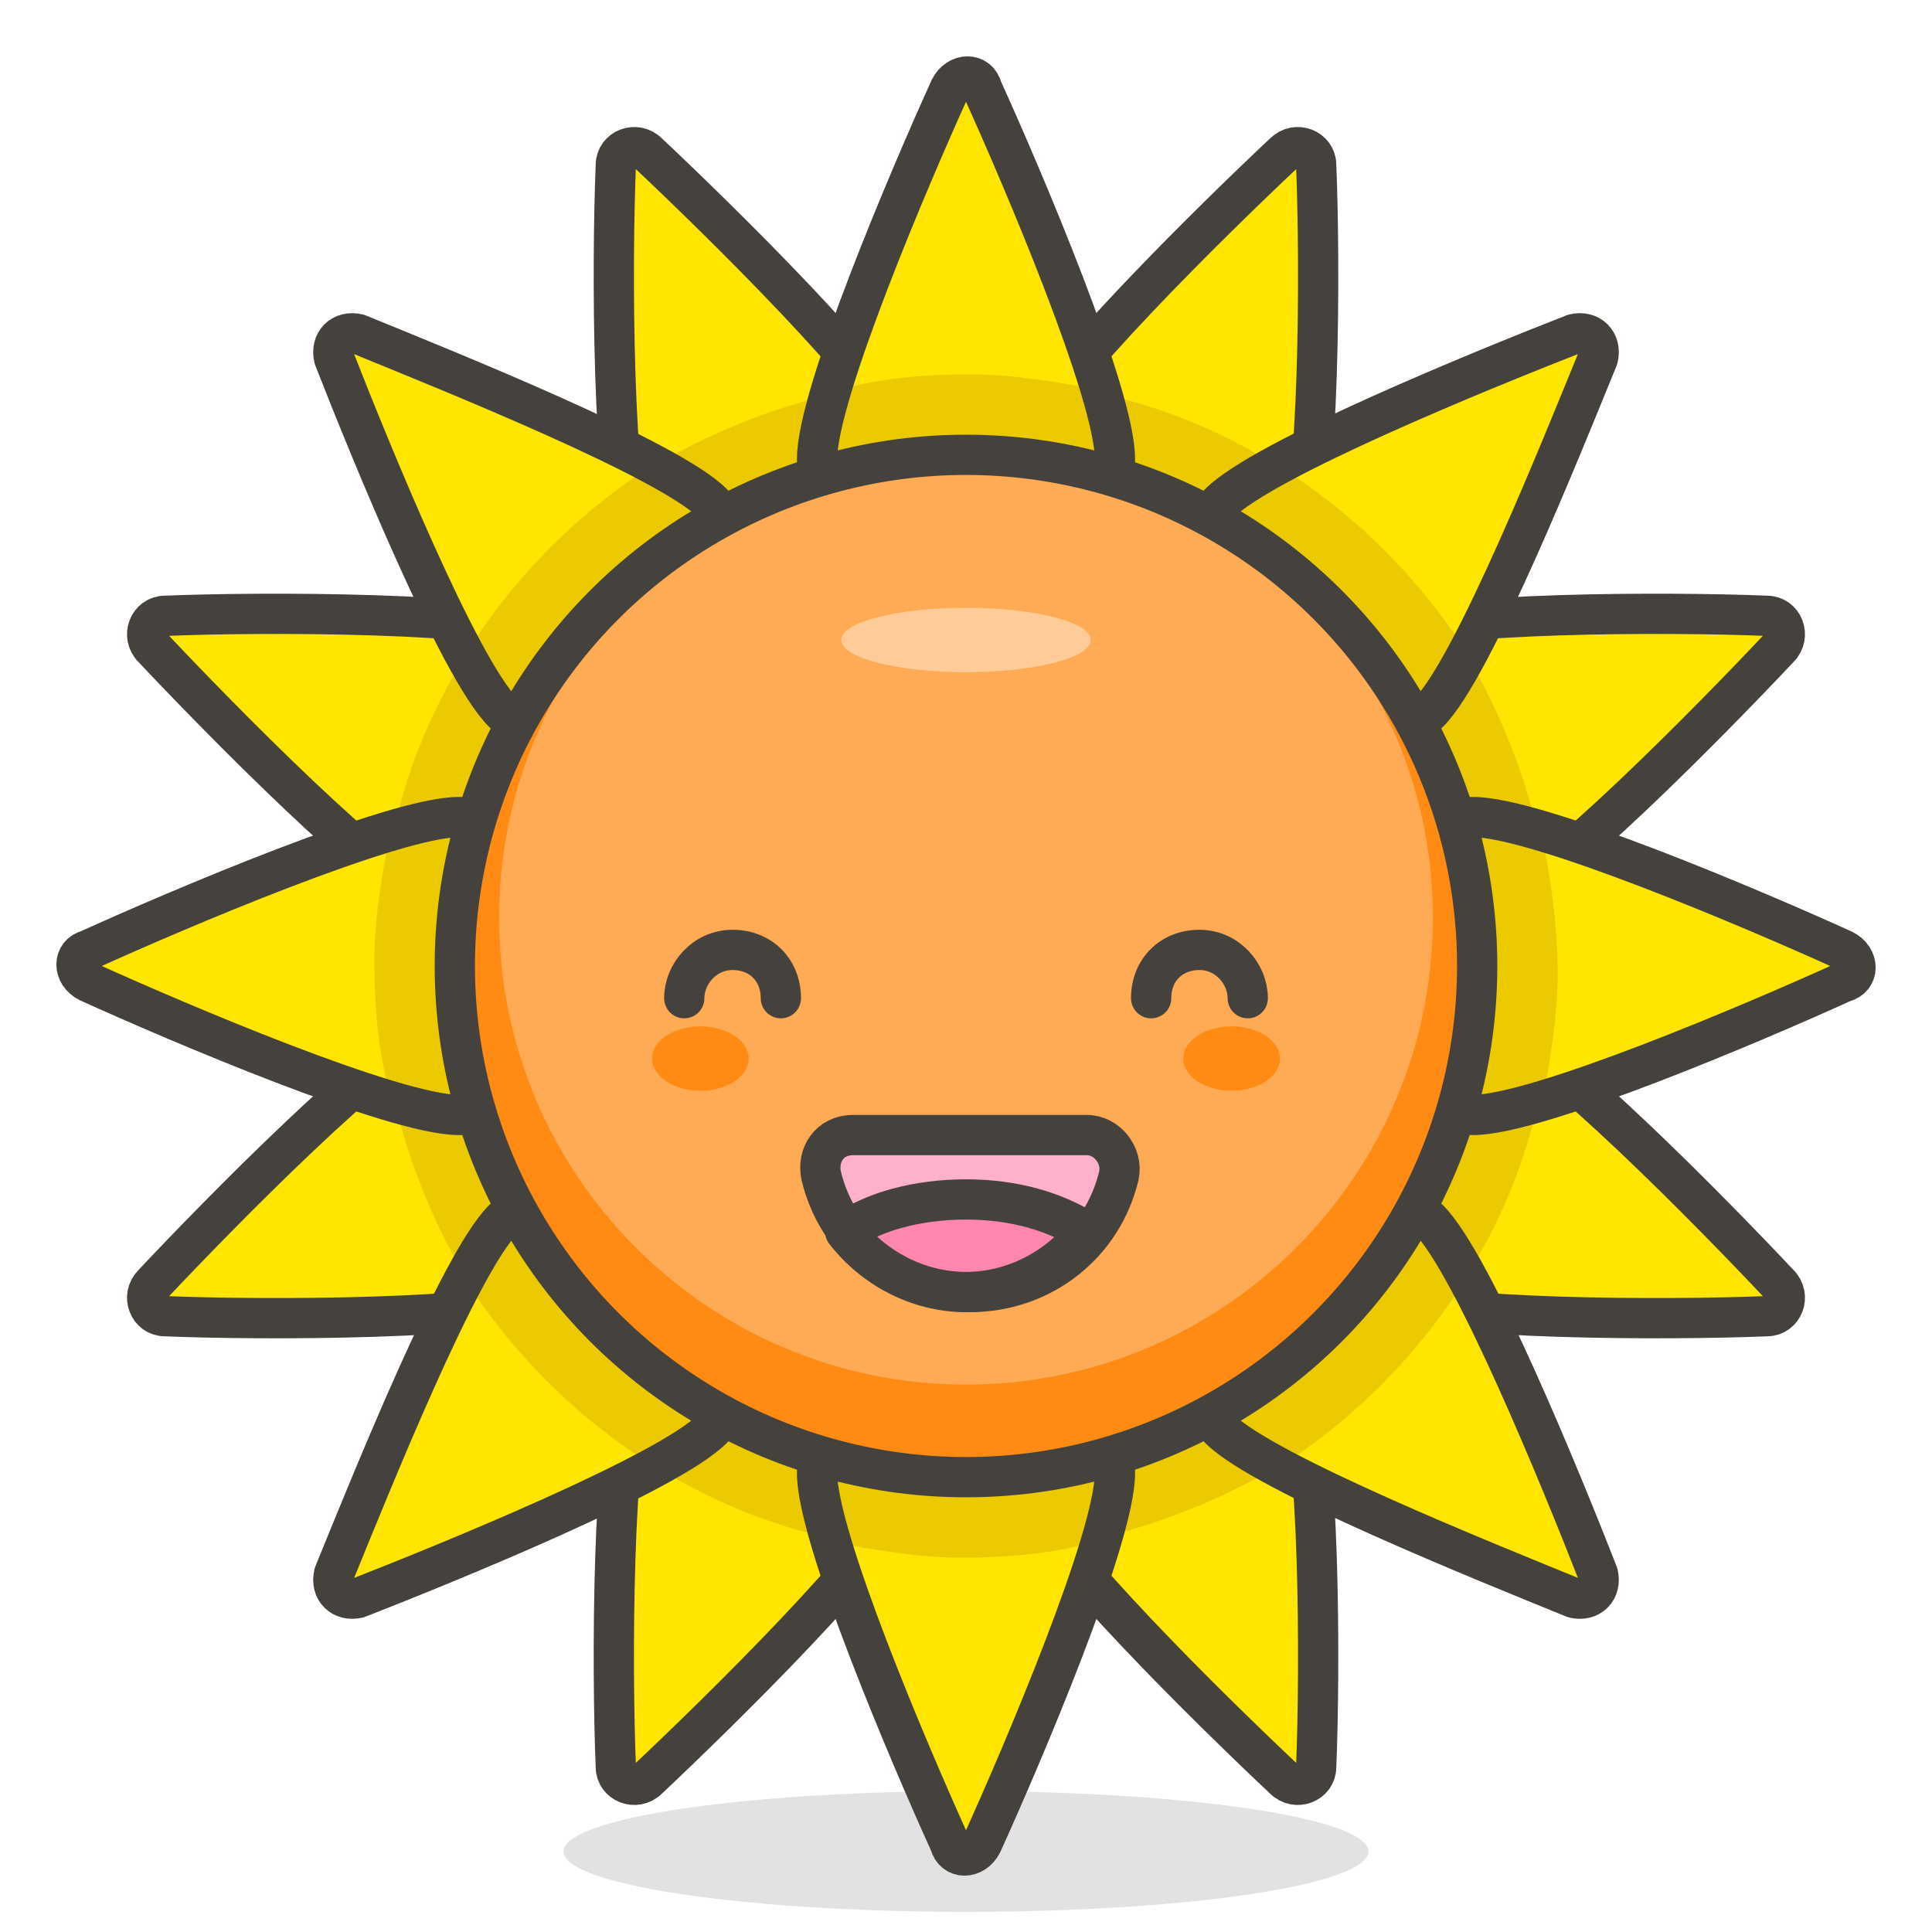
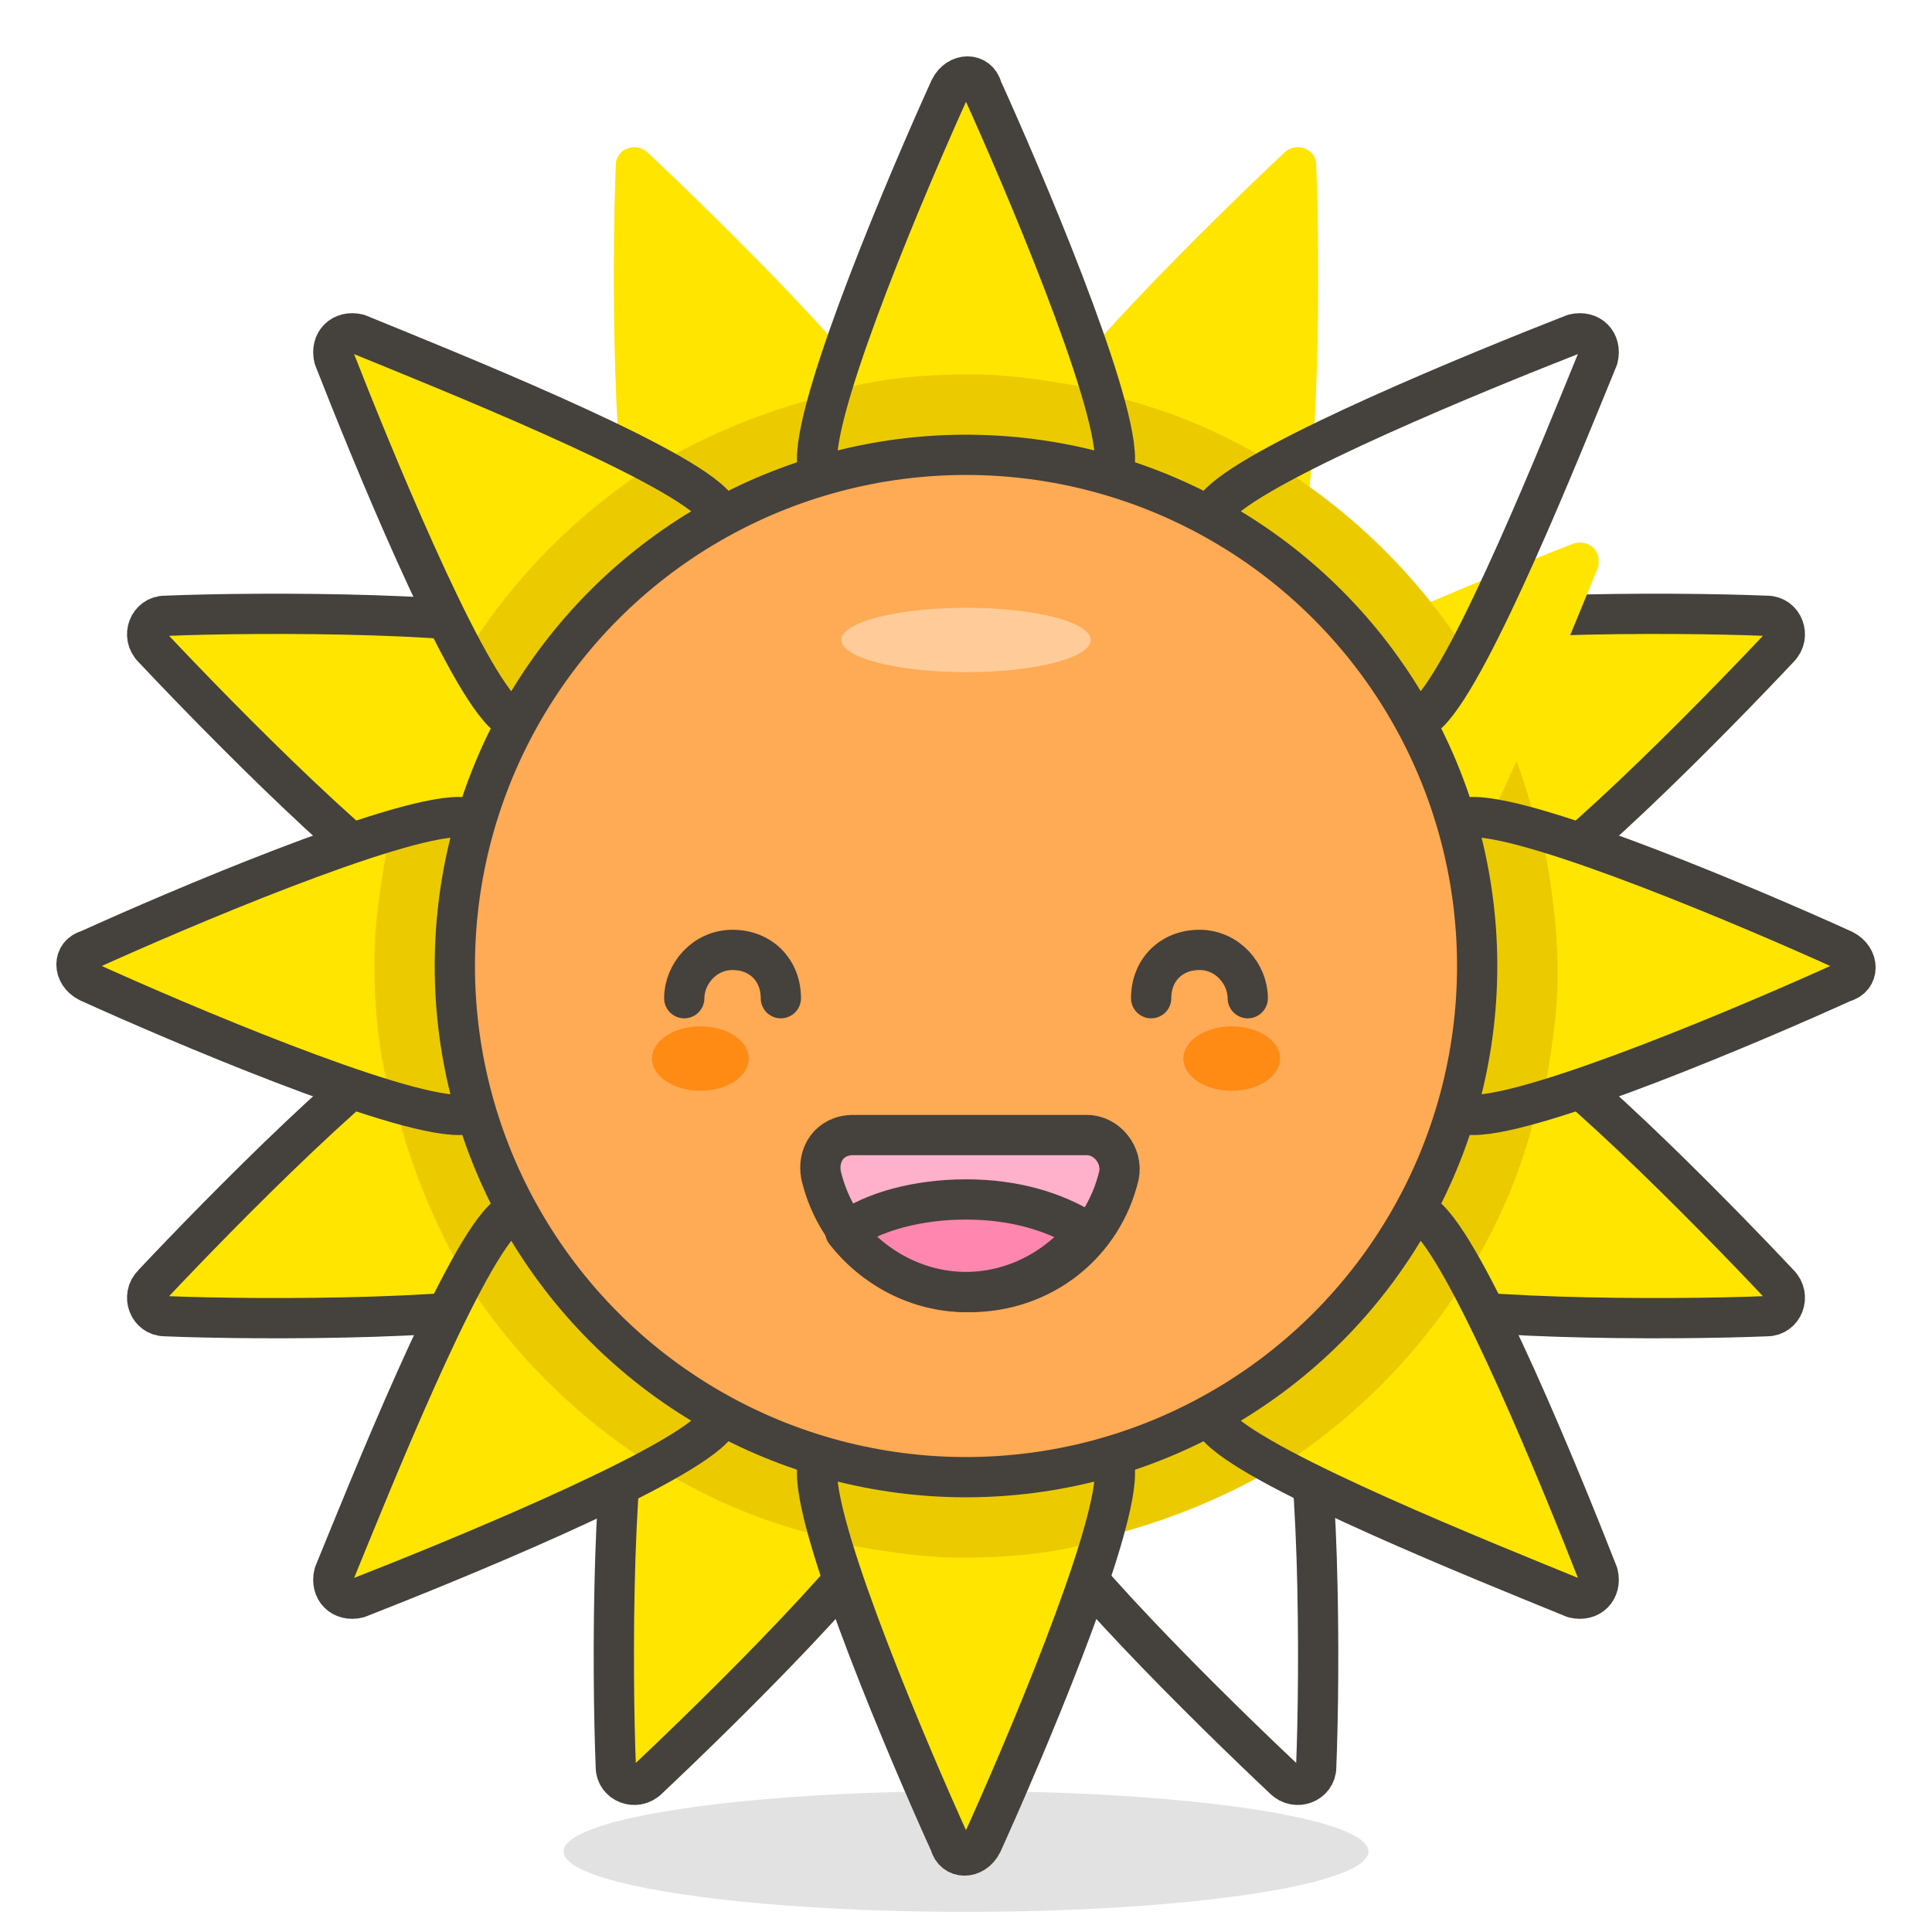
<svg xmlns="http://www.w3.org/2000/svg" xml:space="preserve" id="Icons" x="0" y="0" version="1.1" viewBox="0 0 48 48">
  <style>
    .st1{fill:#ffe500}.st2{fill:#ebcb00}.st3{fill:none;stroke:#45413c;stroke-linecap:round;stroke-linejoin:round;stroke-miterlimit:10}.st5{fill:#ff8a14}
  </style>
  <g id="XMLID_13027_">
    <ellipse id="XMLID_13189_" cx="24" cy="46" fill="#45413c" opacity=".15" rx="10" ry="1.5" />
    <g id="XMLID_13028_">
      <g id="XMLID_13042_">
        <g id="XMLID_13116_">
          <g id="XMLID_13185_">
            <g id="XMLID_13186_">
              <g id="XMLID_13187_">
                <path id="XMLID_13188_" d="M22.6 11c.8 1.9-.1 4-2 4.8-1.9.8-4-.1-4.8-2-.6-1.5-.6-7.3-.5-9.7 0-.4.5-.6.8-.3 1.7 1.6 5.9 5.7 6.5 7.2z" class="st1" />
              </g>
            </g>
          </g>
          <g id="XMLID_13181_">
            <g id="XMLID_13182_">
              <g id="XMLID_13183_">
                <path id="XMLID_13184_" d="M13.8 15.8c1.9.8 2.8 2.9 2 4.8-.8 1.9-2.9 2.8-4.8 2-1.5-.6-5.6-4.8-7.2-6.5-.3-.3-.1-.8.3-.8 2.4-.1 8.2-.1 9.7.5z" class="st1" />
              </g>
            </g>
          </g>
          <g id="XMLID_13177_">
            <g id="XMLID_13178_">
              <g id="XMLID_13179_">
                <path id="XMLID_13180_" d="M11 25.4c1.9-.8 4 .1 4.8 2 .8 1.9-.1 4-2 4.8-1.5.6-7.3.6-9.7.5-.4 0-.6-.5-.3-.8 1.6-1.7 5.7-5.9 7.2-6.5z" class="st1" />
              </g>
            </g>
          </g>
          <g id="XMLID_13173_">
            <g id="XMLID_13174_">
              <g id="XMLID_13175_">
                <path id="XMLID_13176_" d="M15.8 34.2c.8-1.9 2.9-2.8 4.8-2s2.8 2.9 2 4.8c-.6 1.5-4.8 5.6-6.5 7.2-.3.3-.8.1-.8-.3-.1-2.4-.1-8.2.5-9.7z" class="st1" />
              </g>
            </g>
          </g>
          <g id="XMLID_13169_">
            <g id="XMLID_13170_">
              <g id="XMLID_13171_">
-                 <path id="XMLID_13172_" d="M25.4 37c-.8-1.9.1-4 2-4.8s4 .1 4.8 2c.6 1.5.6 7.3.5 9.7 0 .4-.5.6-.8.3-1.7-1.6-5.9-5.7-6.5-7.2z" class="st1" />
-               </g>
+                 </g>
            </g>
          </g>
          <g id="XMLID_13165_">
            <g id="XMLID_13166_">
              <g id="XMLID_13167_">
                <path id="XMLID_13168_" d="M34.2 32.2c-1.9-.8-2.8-2.9-2-4.8.8-1.9 2.9-2.8 4.8-2 1.5.6 5.6 4.8 7.2 6.5.3.3.1.8-.3.8-2.4.1-8.2.1-9.7-.5z" class="st1" />
              </g>
            </g>
          </g>
          <g id="XMLID_13161_">
            <g id="XMLID_13162_">
              <g id="XMLID_13163_">
                <path id="XMLID_13164_" d="M37 22.6c-1.9.8-4-.1-4.8-2-.8-1.9.1-4 2-4.8 1.5-.6 7.3-.6 9.7-.5.4 0 .6.5.3.8-1.6 1.7-5.7 5.9-7.2 6.5z" class="st1" />
              </g>
            </g>
          </g>
          <g id="XMLID_13157_">
            <g id="XMLID_13158_">
              <g id="XMLID_13159_">
                <path id="XMLID_13160_" d="M32.2 13.8c-.8 1.9-2.9 2.8-4.8 2-1.9-.8-2.8-2.9-2-4.8.6-1.5 4.8-5.6 6.5-7.2.3-.3.8-.1.8.3.1 2.4.1 8.2-.5 9.7z" class="st1" />
              </g>
            </g>
          </g>
          <path id="XMLID_13156_" d="M20.6 15.8c1.9-.8 2.8-2.9 2-4.8-.1-.4-.5-.9-1-1.4-2.3.4-4.4 1.3-6.2 2.5.1.7.2 1.3.3 1.7.9 1.8 3 2.7 4.9 2z" class="st2" />
-           <path id="XMLID_13155_" d="M15.8 20.6c.8-1.9-.1-4-2-4.8-.4-.1-1-.3-1.7-.3-1.3 1.8-2.2 3.9-2.5 6.2.6.5 1.1.8 1.4 1 1.8.6 4-.2 4.8-2.1z" class="st2" />
          <path id="XMLID_13154_" d="M15.8 27.4c-.8-1.9-2.9-2.8-4.8-2-.4.1-.9.5-1.4 1 .4 2.3 1.3 4.4 2.5 6.2.7-.1 1.3-.2 1.7-.3 1.8-.9 2.7-3 2-4.9z" class="st2" />
          <path id="XMLID_13153_" d="M20.6 32.2c-1.9-.8-4 .1-4.8 2-.1.4-.3 1-.3 1.7 1.8 1.3 3.9 2.2 6.2 2.5.5-.6.8-1.1 1-1.4.6-1.8-.2-4-2.1-4.8z" class="st2" />
          <path id="XMLID_13152_" d="M27.4 32.2c-1.9.8-2.8 2.9-2 4.8.1.4.5.9 1 1.4 2.3-.4 4.4-1.3 6.2-2.5-.1-.7-.2-1.3-.3-1.7-.9-1.8-3-2.7-4.9-2z" class="st2" />
          <path id="XMLID_13151_" d="M37 25.4c-1.9-.8-4 .1-4.8 2-.8 1.9.1 4 2 4.8.4.1 1 .3 1.7.3 1.3-1.8 2.2-3.9 2.5-6.2-.5-.4-1-.7-1.4-.9z" class="st2" />
          <path id="XMLID_13150_" d="M32.2 20.6c.8 1.9 2.9 2.8 4.8 2 .4-.1.9-.5 1.4-1-.4-2.3-1.3-4.4-2.5-6.2-.7.1-1.3.2-1.7.3-1.8.9-2.7 3-2 4.9z" class="st2" />
          <path id="XMLID_13149_" d="M27.4 15.8c1.9.8 4-.1 4.8-2 .1-.4.3-1 .3-1.7-1.8-1.3-3.9-2.2-6.2-2.5-.5.6-.8 1.1-1 1.4-.6 1.8.2 4 2.1 4.8z" class="st2" />
          <g id="XMLID_13145_">
            <g id="XMLID_13146_">
              <g id="XMLID_13147_">
-                 <path id="XMLID_13148_" d="M22.6 11c.8 1.9-.1 4-2 4.8-1.9.8-4-.1-4.8-2-.6-1.5-.6-7.3-.5-9.7 0-.4.5-.6.8-.3 1.7 1.6 5.9 5.7 6.5 7.2z" class="st3" />
-               </g>
+                 </g>
            </g>
          </g>
          <g id="XMLID_13141_">
            <g id="XMLID_13142_">
              <g id="XMLID_13143_">
                <path id="XMLID_13144_" d="M13.8 15.8c1.9.8 2.8 2.9 2 4.8-.8 1.9-2.9 2.8-4.8 2-1.5-.6-5.6-4.8-7.2-6.5-.3-.3-.1-.8.3-.8 2.4-.1 8.2-.1 9.7.5z" class="st3" />
              </g>
            </g>
          </g>
          <g id="XMLID_13137_">
            <g id="XMLID_13138_">
              <g id="XMLID_13139_">
                <path id="XMLID_13140_" d="M11 25.4c1.9-.8 4 .1 4.8 2 .8 1.9-.1 4-2 4.8-1.5.6-7.3.6-9.7.5-.4 0-.6-.5-.3-.8 1.6-1.7 5.7-5.9 7.2-6.5z" class="st3" />
              </g>
            </g>
          </g>
          <g id="XMLID_13133_">
            <g id="XMLID_13134_">
              <g id="XMLID_13135_">
                <path id="XMLID_13136_" d="M15.8 34.2c.8-1.9 2.9-2.8 4.8-2s2.8 2.9 2 4.8c-.6 1.5-4.8 5.6-6.5 7.2-.3.3-.8.1-.8-.3-.1-2.4-.1-8.2.5-9.7z" class="st3" />
              </g>
            </g>
          </g>
          <g id="XMLID_13129_">
            <g id="XMLID_13130_">
              <g id="XMLID_13131_">
                <path id="XMLID_13132_" d="M25.4 37c-.8-1.9.1-4 2-4.8s4 .1 4.8 2c.6 1.5.6 7.3.5 9.7 0 .4-.5.6-.8.3-1.7-1.6-5.9-5.7-6.5-7.2z" class="st3" />
              </g>
            </g>
          </g>
          <g id="XMLID_13125_">
            <g id="XMLID_13126_">
              <g id="XMLID_13127_">
                <path id="XMLID_13128_" d="M34.2 32.2c-1.9-.8-2.8-2.9-2-4.8.8-1.9 2.9-2.8 4.8-2 1.5.6 5.6 4.8 7.2 6.5.3.3.1.8-.3.8-2.4.1-8.2.1-9.7-.5z" class="st3" />
              </g>
            </g>
          </g>
          <g id="XMLID_13121_">
            <g id="XMLID_13122_">
              <g id="XMLID_13123_">
                <path id="XMLID_13124_" d="M37 22.6c-1.9.8-4-.1-4.8-2-.8-1.9.1-4 2-4.8 1.5-.6 7.3-.6 9.7-.5.4 0 .6.5.3.8-1.6 1.7-5.7 5.9-7.2 6.5z" class="st3" />
              </g>
            </g>
          </g>
          <g id="XMLID_13117_">
            <g id="XMLID_13118_">
              <g id="XMLID_13119_">
-                 <path id="XMLID_13120_" d="M32.2 13.8c-.8 1.9-2.9 2.8-4.8 2-1.9-.8-2.8-2.9-2-4.8.6-1.5 4.8-5.6 6.5-7.2.3-.3.8-.1.8.3.1 2.4.1 8.2-.5 9.7z" class="st3" />
-               </g>
+                 </g>
            </g>
          </g>
        </g>
        <g id="XMLID_13043_">
          <g id="XMLID_13112_">
            <g id="XMLID_13113_">
              <g id="XMLID_13114_">
                <path id="XMLID_13115_" d="M17.7 12.5c1.4 1.4 1.4 3.8 0 5.2s-3.8 1.4-5.2 0c-1.1-1.1-3.3-6.5-4.2-8.8-.1-.4.2-.7.6-.6 2.2.9 7.7 3.1 8.8 4.2z" class="st1" />
              </g>
            </g>
          </g>
          <g id="XMLID_13108_">
            <g id="XMLID_13109_">
              <g id="XMLID_13110_">
                <path id="XMLID_13111_" d="M11.4 20.3c2 0 3.7 1.6 3.7 3.7s-1.6 3.7-3.7 3.7c-1.6 0-7-2.3-9.2-3.3-.4-.2-.4-.7 0-.8 2.2-1 7.6-3.3 9.2-3.3z" class="st1" />
              </g>
            </g>
          </g>
          <g id="XMLID_13104_">
            <g id="XMLID_13105_">
              <g id="XMLID_13106_">
                <path id="XMLID_13107_" d="M12.5 30.3c1.4-1.4 3.8-1.4 5.2 0s1.4 3.8 0 5.2c-1.1 1.1-6.5 3.3-8.8 4.2-.4.1-.7-.2-.6-.6.9-2.2 3.1-7.7 4.2-8.8z" class="st1" />
              </g>
            </g>
          </g>
          <g id="XMLID_13100_">
            <g id="XMLID_13101_">
              <g id="XMLID_13102_">
                <path id="XMLID_13103_" d="M20.3 36.6c0-2 1.6-3.7 3.7-3.7s3.7 1.6 3.7 3.7c0 1.6-2.3 7-3.3 9.2-.2.4-.7.4-.8 0-1-2.2-3.3-7.6-3.3-9.2z" class="st1" />
              </g>
            </g>
          </g>
          <g id="XMLID_13096_">
            <g id="XMLID_13097_">
              <g id="XMLID_13098_">
                <path id="XMLID_13099_" d="M30.3 35.5c-1.4-1.4-1.4-3.8 0-5.2s3.8-1.4 5.2 0c1.1 1.1 3.3 6.5 4.2 8.8.1.4-.2.7-.6.6-2.2-.9-7.7-3.1-8.8-4.2z" class="st1" />
              </g>
            </g>
          </g>
          <g id="XMLID_13092_">
            <g id="XMLID_13093_">
              <g id="XMLID_13094_">
                <path id="XMLID_13095_" d="M36.6 27.7c-2 0-3.7-1.6-3.7-3.7s1.6-3.7 3.7-3.7c1.6 0 7 2.3 9.2 3.3.4.2.4.7 0 .8-2.2 1-7.6 3.3-9.2 3.3z" class="st1" />
              </g>
            </g>
          </g>
          <g id="XMLID_13088_">
            <g id="XMLID_13089_">
              <g id="XMLID_13090_">
-                 <path id="XMLID_13091_" d="M35.5 17.7c-1.4 1.4-3.8 1.4-5.2 0s-1.4-3.8 0-5.2c1.1-1.1 6.5-3.3 8.8-4.2.4-.1.7.2.6.6-.9 2.2-3.1 7.7-4.2 8.8z" class="st1" />
+                 <path id="XMLID_13091_" d="M35.5 17.7c-1.4 1.4-3.8 1.4-5.2 0c1.1-1.1 6.5-3.3 8.8-4.2.4-.1.7.2.6.6-.9 2.2-3.1 7.7-4.2 8.8z" class="st1" />
              </g>
            </g>
          </g>
          <g id="XMLID_13084_">
            <g id="XMLID_13085_">
              <g id="XMLID_13086_">
                <path id="XMLID_13087_" d="M27.7 11.4c0 2-1.6 3.7-3.7 3.7s-3.7-1.6-3.7-3.7c0-1.6 2.3-7 3.3-9.2.2-.4.7-.4.8 0 1 2.2 3.3 7.6 3.3 9.2z" class="st1" />
              </g>
            </g>
          </g>
          <path id="XMLID_13083_" d="M17.7 17.7c1.4-1.4 1.4-3.8 0-5.2-.3-.3-.8-.6-1.4-1-1.9 1.2-3.5 2.8-4.7 4.7.4.7.7 1.2 1 1.4 1.3 1.5 3.7 1.5 5.1.1z" class="st2" />
          <path id="XMLID_13082_" d="M15.1 24c0-2-1.6-3.7-3.7-3.7-.4 0-1 .1-1.7.3-.2 1.1-.4 2.2-.4 3.3 0 1.1.1 2.3.4 3.3.7.2 1.3.3 1.7.3 2 .2 3.7-1.5 3.7-3.5z" class="st2" />
          <path id="XMLID_13081_" d="M17.7 30.3c-1.4-1.4-3.8-1.4-5.2 0-.3.3-.6.8-1 1.4 1.2 1.9 2.8 3.5 4.7 4.7.7-.4 1.2-.7 1.4-1 1.5-1.3 1.5-3.7.1-5.1z" class="st2" />
          <path id="XMLID_13080_" d="M24 32.9c-2 0-3.7 1.6-3.7 3.7 0 .4.1 1 .3 1.7 1.1.2 2.2.4 3.3.4s2.3-.1 3.3-.4c.2-.7.3-1.3.3-1.7.2-2-1.5-3.7-3.5-3.7z" class="st2" />
          <path id="XMLID_13079_" d="M30.3 30.3c-1.4 1.4-1.4 3.8 0 5.2.3.3.8.6 1.4 1 1.9-1.2 3.5-2.8 4.7-4.7-.4-.7-.7-1.2-1-1.4-1.3-1.5-3.7-1.5-5.1-.1z" class="st2" />
          <path id="XMLID_13078_" d="M38.3 20.7c-.7-.2-1.3-.3-1.7-.3-2 0-3.7 1.6-3.7 3.7 0 2 1.6 3.7 3.7 3.7.4 0 1-.1 1.7-.3.2-1.1.4-2.2.4-3.3 0-1.3-.2-2.5-.4-3.5z" class="st2" />
          <path id="XMLID_13077_" d="M30.3 17.7c1.4 1.4 3.8 1.4 5.2 0 .3-.3.6-.8 1-1.4-1.2-1.9-2.8-3.5-4.7-4.7-.7.4-1.2.7-1.4 1-1.5 1.3-1.5 3.7-.1 5.1z" class="st2" />
          <path id="XMLID_13076_" d="M24 15.1c2 0 3.7-1.6 3.7-3.7 0-.4-.1-1-.3-1.7-1.1-.2-2.2-.4-3.3-.4s-2.3.1-3.3.4c-.2.7-.3 1.3-.3 1.7-.2 2 1.5 3.7 3.5 3.7z" class="st2" />
          <g id="XMLID_13072_">
            <g id="XMLID_13073_">
              <g id="XMLID_13074_">
                <path id="XMLID_13075_" d="M17.7 12.5c1.4 1.4 1.4 3.8 0 5.2s-3.8 1.4-5.2 0c-1.1-1.1-3.3-6.5-4.2-8.8-.1-.4.2-.7.6-.6 2.2.9 7.7 3.1 8.8 4.2z" class="st3" />
              </g>
            </g>
          </g>
          <g id="XMLID_13068_">
            <g id="XMLID_13069_">
              <g id="XMLID_13070_">
                <path id="XMLID_13071_" d="M11.4 20.3c2 0 3.7 1.6 3.7 3.7s-1.6 3.7-3.7 3.7c-1.6 0-7-2.3-9.2-3.3-.4-.2-.4-.7 0-.8 2.2-1 7.6-3.3 9.2-3.3z" class="st3" />
              </g>
            </g>
          </g>
          <g id="XMLID_13064_">
            <g id="XMLID_13065_">
              <g id="XMLID_13066_">
                <path id="XMLID_13067_" d="M12.5 30.3c1.4-1.4 3.8-1.4 5.2 0s1.4 3.8 0 5.2c-1.1 1.1-6.5 3.3-8.8 4.2-.4.1-.7-.2-.6-.6.9-2.2 3.1-7.7 4.2-8.8z" class="st3" />
              </g>
            </g>
          </g>
          <g id="XMLID_13060_">
            <g id="XMLID_13061_">
              <g id="XMLID_13062_">
                <path id="XMLID_13063_" d="M20.3 36.6c0-2 1.6-3.7 3.7-3.7s3.7 1.6 3.7 3.7c0 1.6-2.3 7-3.3 9.2-.2.4-.7.4-.8 0-1-2.2-3.3-7.6-3.3-9.2z" class="st3" />
              </g>
            </g>
          </g>
          <g id="XMLID_13056_">
            <g id="XMLID_13057_">
              <g id="XMLID_13058_">
                <path id="XMLID_13059_" d="M30.3 35.5c-1.4-1.4-1.4-3.8 0-5.2s3.8-1.4 5.2 0c1.1 1.1 3.3 6.5 4.2 8.8.1.4-.2.7-.6.6-2.2-.9-7.7-3.1-8.8-4.2z" class="st3" />
              </g>
            </g>
          </g>
          <g id="XMLID_13052_">
            <g id="XMLID_13053_">
              <g id="XMLID_13054_">
                <path id="XMLID_13055_" d="M36.6 27.7c-2 0-3.7-1.6-3.7-3.7s1.6-3.7 3.7-3.7c1.6 0 7 2.3 9.2 3.3.4.2.4.7 0 .8-2.2 1-7.6 3.3-9.2 3.3z" class="st3" />
              </g>
            </g>
          </g>
          <g id="XMLID_13048_">
            <g id="XMLID_13049_">
              <g id="XMLID_13050_">
                <path id="XMLID_13051_" d="M35.5 17.7c-1.4 1.4-3.8 1.4-5.2 0s-1.4-3.8 0-5.2c1.1-1.1 6.5-3.3 8.8-4.2.4-.1.7.2.6.6-.9 2.2-3.1 7.7-4.2 8.8z" class="st3" />
              </g>
            </g>
          </g>
          <g id="XMLID_13044_">
            <g id="XMLID_13045_">
              <g id="XMLID_13046_">
                <path id="XMLID_13047_" d="M27.7 11.4c0 2-1.6 3.7-3.7 3.7s-3.7-1.6-3.7-3.7c0-1.6 2.3-7 3.3-9.2.2-.4.7-.4.8 0 1 2.2 3.3 7.6 3.3 9.2z" class="st3" />
              </g>
            </g>
          </g>
        </g>
      </g>
      <g id="XMLID_13038_">
        <circle id="XMLID_13041_" cx="24" cy="24" r="12.7" fill="#ffaa54" />
-         <path id="XMLID_13040_" d="M25.2 11.3c5.8.6 10.4 5.5 10.4 11.5 0 6.4-5.2 11.6-11.6 11.6s-11.6-5.2-11.6-11.6c0-6 4.6-10.9 10.4-11.5-6.5.6-11.6 6-11.6 12.7 0 7 5.7 12.7 12.7 12.7S36.7 31 36.7 24c0-6.6-5-12.1-11.5-12.7z" class="st5" />
        <circle id="XMLID_13039_" cx="24" cy="24" r="12.7" class="st3" />
      </g>
      <g id="XMLID_13029_">
        <ellipse id="XMLID_13037_" cx="17.4" cy="26.3" class="st5" rx="1.2" ry=".8" />
        <g id="XMLID_13034_" stroke="#45413c" stroke-linecap="round" stroke-linejoin="round" stroke-miterlimit="10">
          <path id="XMLID_13036_" fill="#ffb0ca" d="M27 28.2c.5 0 .9.5.8 1-.4 1.7-1.9 2.9-3.7 2.9s-3.3-1.2-3.7-2.9c-.1-.5.2-1 .8-1H27z" />
          <path id="XMLID_13035_" fill="#ff87af" d="M24 32.1c1.2 0 2.3-.6 3-1.5-.8-.5-1.8-.8-3-.8s-2.3.3-3 .8c.7.9 1.8 1.5 3 1.5z" />
        </g>
        <path id="XMLID_13033_" d="M17 24.8c0-.6.5-1.2 1.2-1.2s1.2.5 1.2 1.2" class="st3" />
        <ellipse id="XMLID_13032_" cx="30.6" cy="26.3" class="st5" rx="1.2" ry=".8" />
        <path id="XMLID_13031_" d="M31 24.8c0-.6-.5-1.2-1.2-1.2s-1.2.5-1.2 1.2" class="st3" />
        <ellipse id="XMLID_13030_" cx="24" cy="15.9" fill="#fc9" rx="3.1" ry=".8" />
      </g>
    </g>
  </g>
</svg>